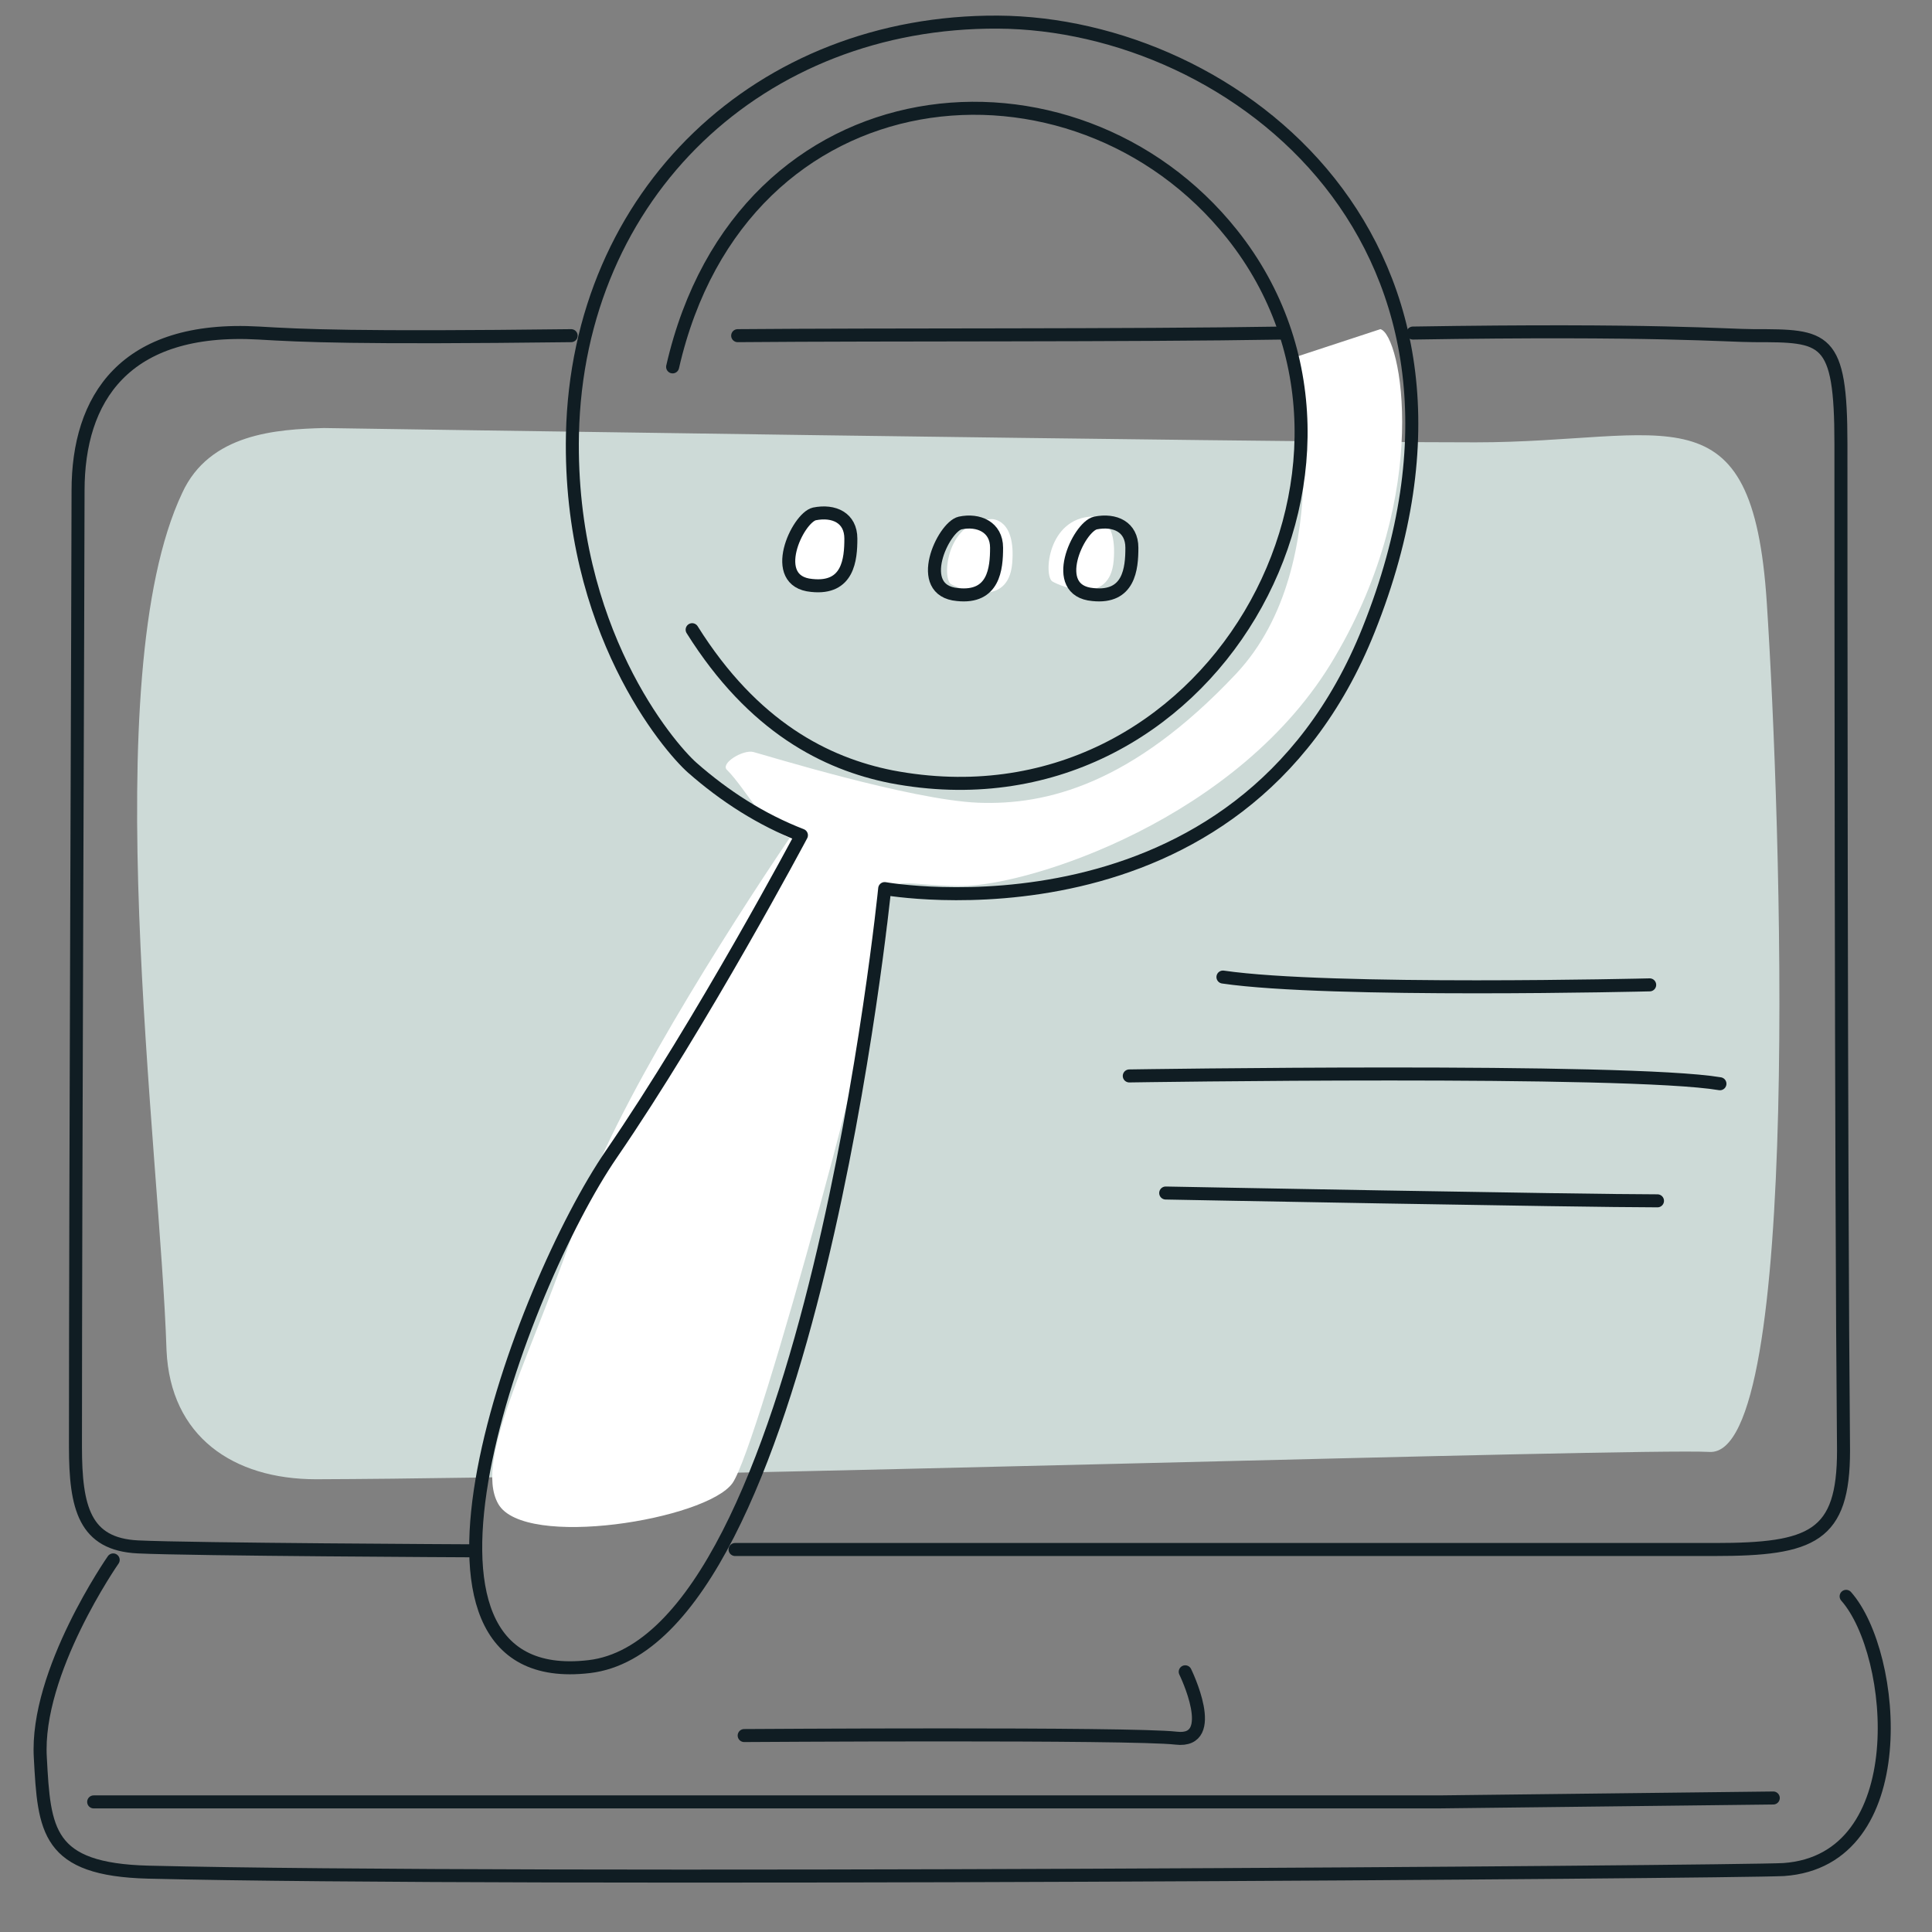
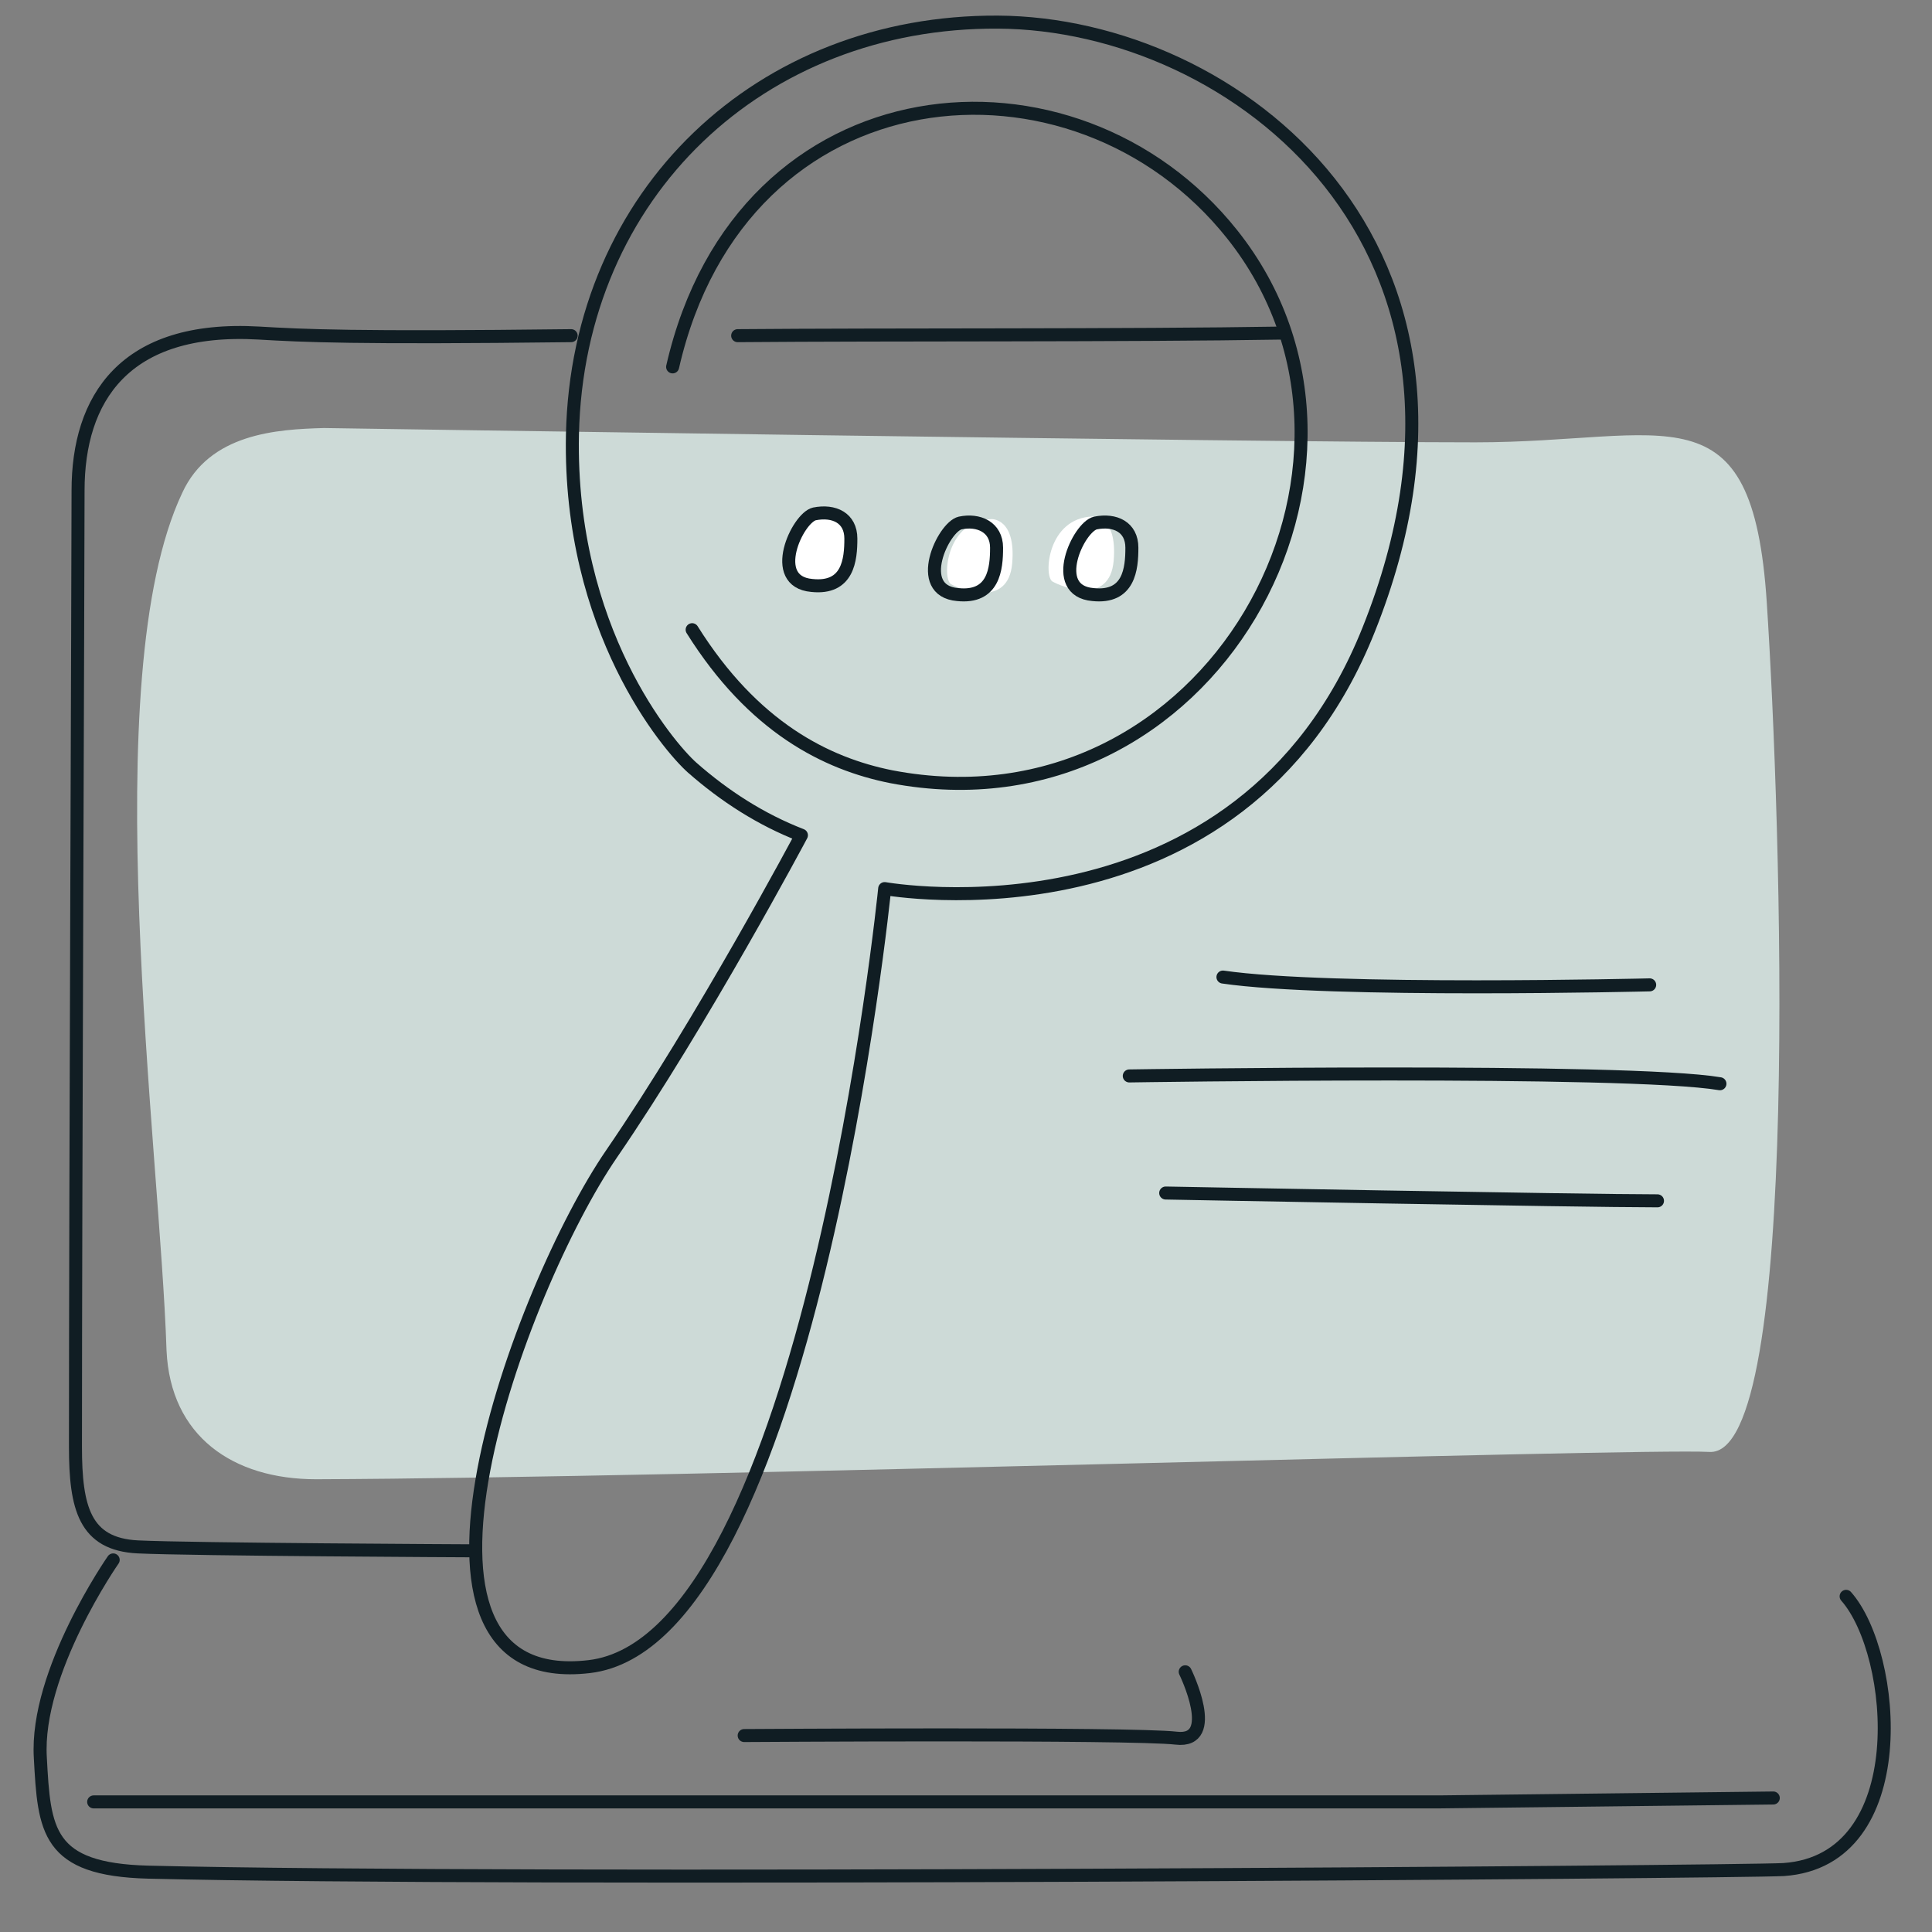
<svg xmlns="http://www.w3.org/2000/svg" id="Layer_1" x="0px" y="0px" viewBox="0 0 148.5 148.5" style="enable-background:new 0 0 148.5 148.5;" xml:space="preserve">
  <rect x="0" y="0" width="148.5" height="148.5" fill="#808080" stroke="none" />
  <style type="text/css"> .st0{opacity:0.85;fill:#DAEAE6;enable-background:new ;} .st1{fill:#FFFFFF;} .st2{fill:none;stroke:#101D23;stroke-linecap:round;stroke-linejoin:round;} </style>
  <title>2Artboard 29@icons</title>
  <g id="graphics">
    <path class="st0" d="M24.9,32.9c0,0,71.6,1.1,88.5,1.1c14.8,0,21.3-4.5,22.4,12.3s2.7,65.7-4.4,65.3c-5.8-0.3-78.6,2-107.1,2.1 c-6.4,0-11.2-3.3-11.5-9.9C12.3,88.2,7.3,52.1,14,37.9C16.1,33.3,21.3,33,24.9,32.9z" />
    <path class="st1" d="M63.7,39.3c0,0,1.9-0.1,1.6,3.4s-4,2-4.7,1.6S60.3,39.4,63.7,39.3z" />
    <path class="st1" d="M76.2,39.9c0,0,1.9-0.1,1.6,3.4s-4,2-4.7,1.6S72.7,40,76.2,39.9z" />
    <path class="st1" d="M84,39.7c0,0,1.9-0.1,1.6,3.4s-4,2-4.7,1.6S80.5,39.8,84,39.7z" />
-     <path class="st1" d="M106.1,25.3l-6.7,2.2c0,0,3.6,15.8-4.4,24.3s-14.6,10.1-19.8,9.9S58.7,58,57.9,57.8s-2.6,0.9-2,1.4 c1.4,1.4,3.1,4.7,4.8,5.2C55.9,71.5,47,85.5,44.6,93.1c-3.4,10.5-8.3,19-6.3,22.5s16,1.2,18-1.6s11.9-39.4,11.9-43.3 s0.6-2.6,5.7-2.6s21.4-5.1,28.7-17.6C110.1,37.8,107.7,25.7,106.1,25.3z" />
    <path class="st2" d="M36.3,119.2c0,0-21.6-0.1-25.7-0.3s-4.8-3-4.8-7.7C5.8,92.1,6,43.4,6,37.7c0-7,3.5-12.7,13.9-12.1 c3.4,0.2,7.3,0.4,24,0.2" />
-     <path class="st2" d="M108.6,25.6c18.6-0.3,24.2,0.2,26.2,0.2c5.5,0,6.7,0,6.7,8.3c0,6.4,0,56,0.2,77.4c0,6.6-2.4,7.6-9.9,7.6H56.5" />
    <path class="st2" d="M56.7,25.8c11.8-0.1,29.9,0,41.9-0.2" />
    <path class="st2" d="M8.7,119.9c0,0-6,8.6-5.6,15.2c0.3,5.6,0.5,8.6,8.3,8.8c28.5,0.7,122,0,125.7-0.2c10.1-0.7,8.7-16.6,4.8-21" />
    <path class="st2" d="M126.8,75.7c0,0-24.6,0.6-32.8-0.6" />
    <path class="st2" d="M86.8,82.7c0,0,38.3-0.6,45.4,0.6" />
    <path class="st2" d="M89.6,91.7c0,0,31.8,0.6,37.8,0.6" />
    <path class="st2" d="M44,33.4C44.4,14.8,58.5,1.6,76.7,1.7s40.3,17.2,28.5,46.7C95.3,73.2,68,68.3,68,68.3s-5.8,57.8-22.7,59.8 S40,98.9,47,88.7s14.6-24.5,14.6-24.5c-3.1-1.2-5.9-3-8.4-5.2C51.4,57.4,43.7,48.4,44,33.4z" />
    <path class="st2" d="M51.7,28.2C57,5,82.6,2.8,94.7,18c14.1,17.7-1.7,46.4-26.2,41.7c-5-1-10.6-3.8-15.3-11.3" />
    <path class="st2" d="M73.8,40.2c-1.3,0.3-3.6,5.2-0.2,5.5c2.8,0.3,3-2,3-3.6S75.2,39.9,73.8,40.2z" />
    <path class="st2" d="M84.2,40.2c-1.3,0.3-3.6,5.2-0.2,5.5c2.8,0.3,3-2,3-3.6S85.7,39.9,84.2,40.2z" />
    <path class="st2" d="M62.6,39.5c-1.3,0.3-3.6,5.2-0.2,5.5c2.8,0.3,3-2,3-3.6S64.1,39.2,62.6,39.5z" />
    <path class="st2" d="M57.2,133.4c0,0,29.8-0.2,33.2,0.2s0.7-5.1,0.7-5.1" />
    <polyline class="st2" points="136.3,138.2 110.6,138.5 7.2,138.5 " />
  </g>
</svg>